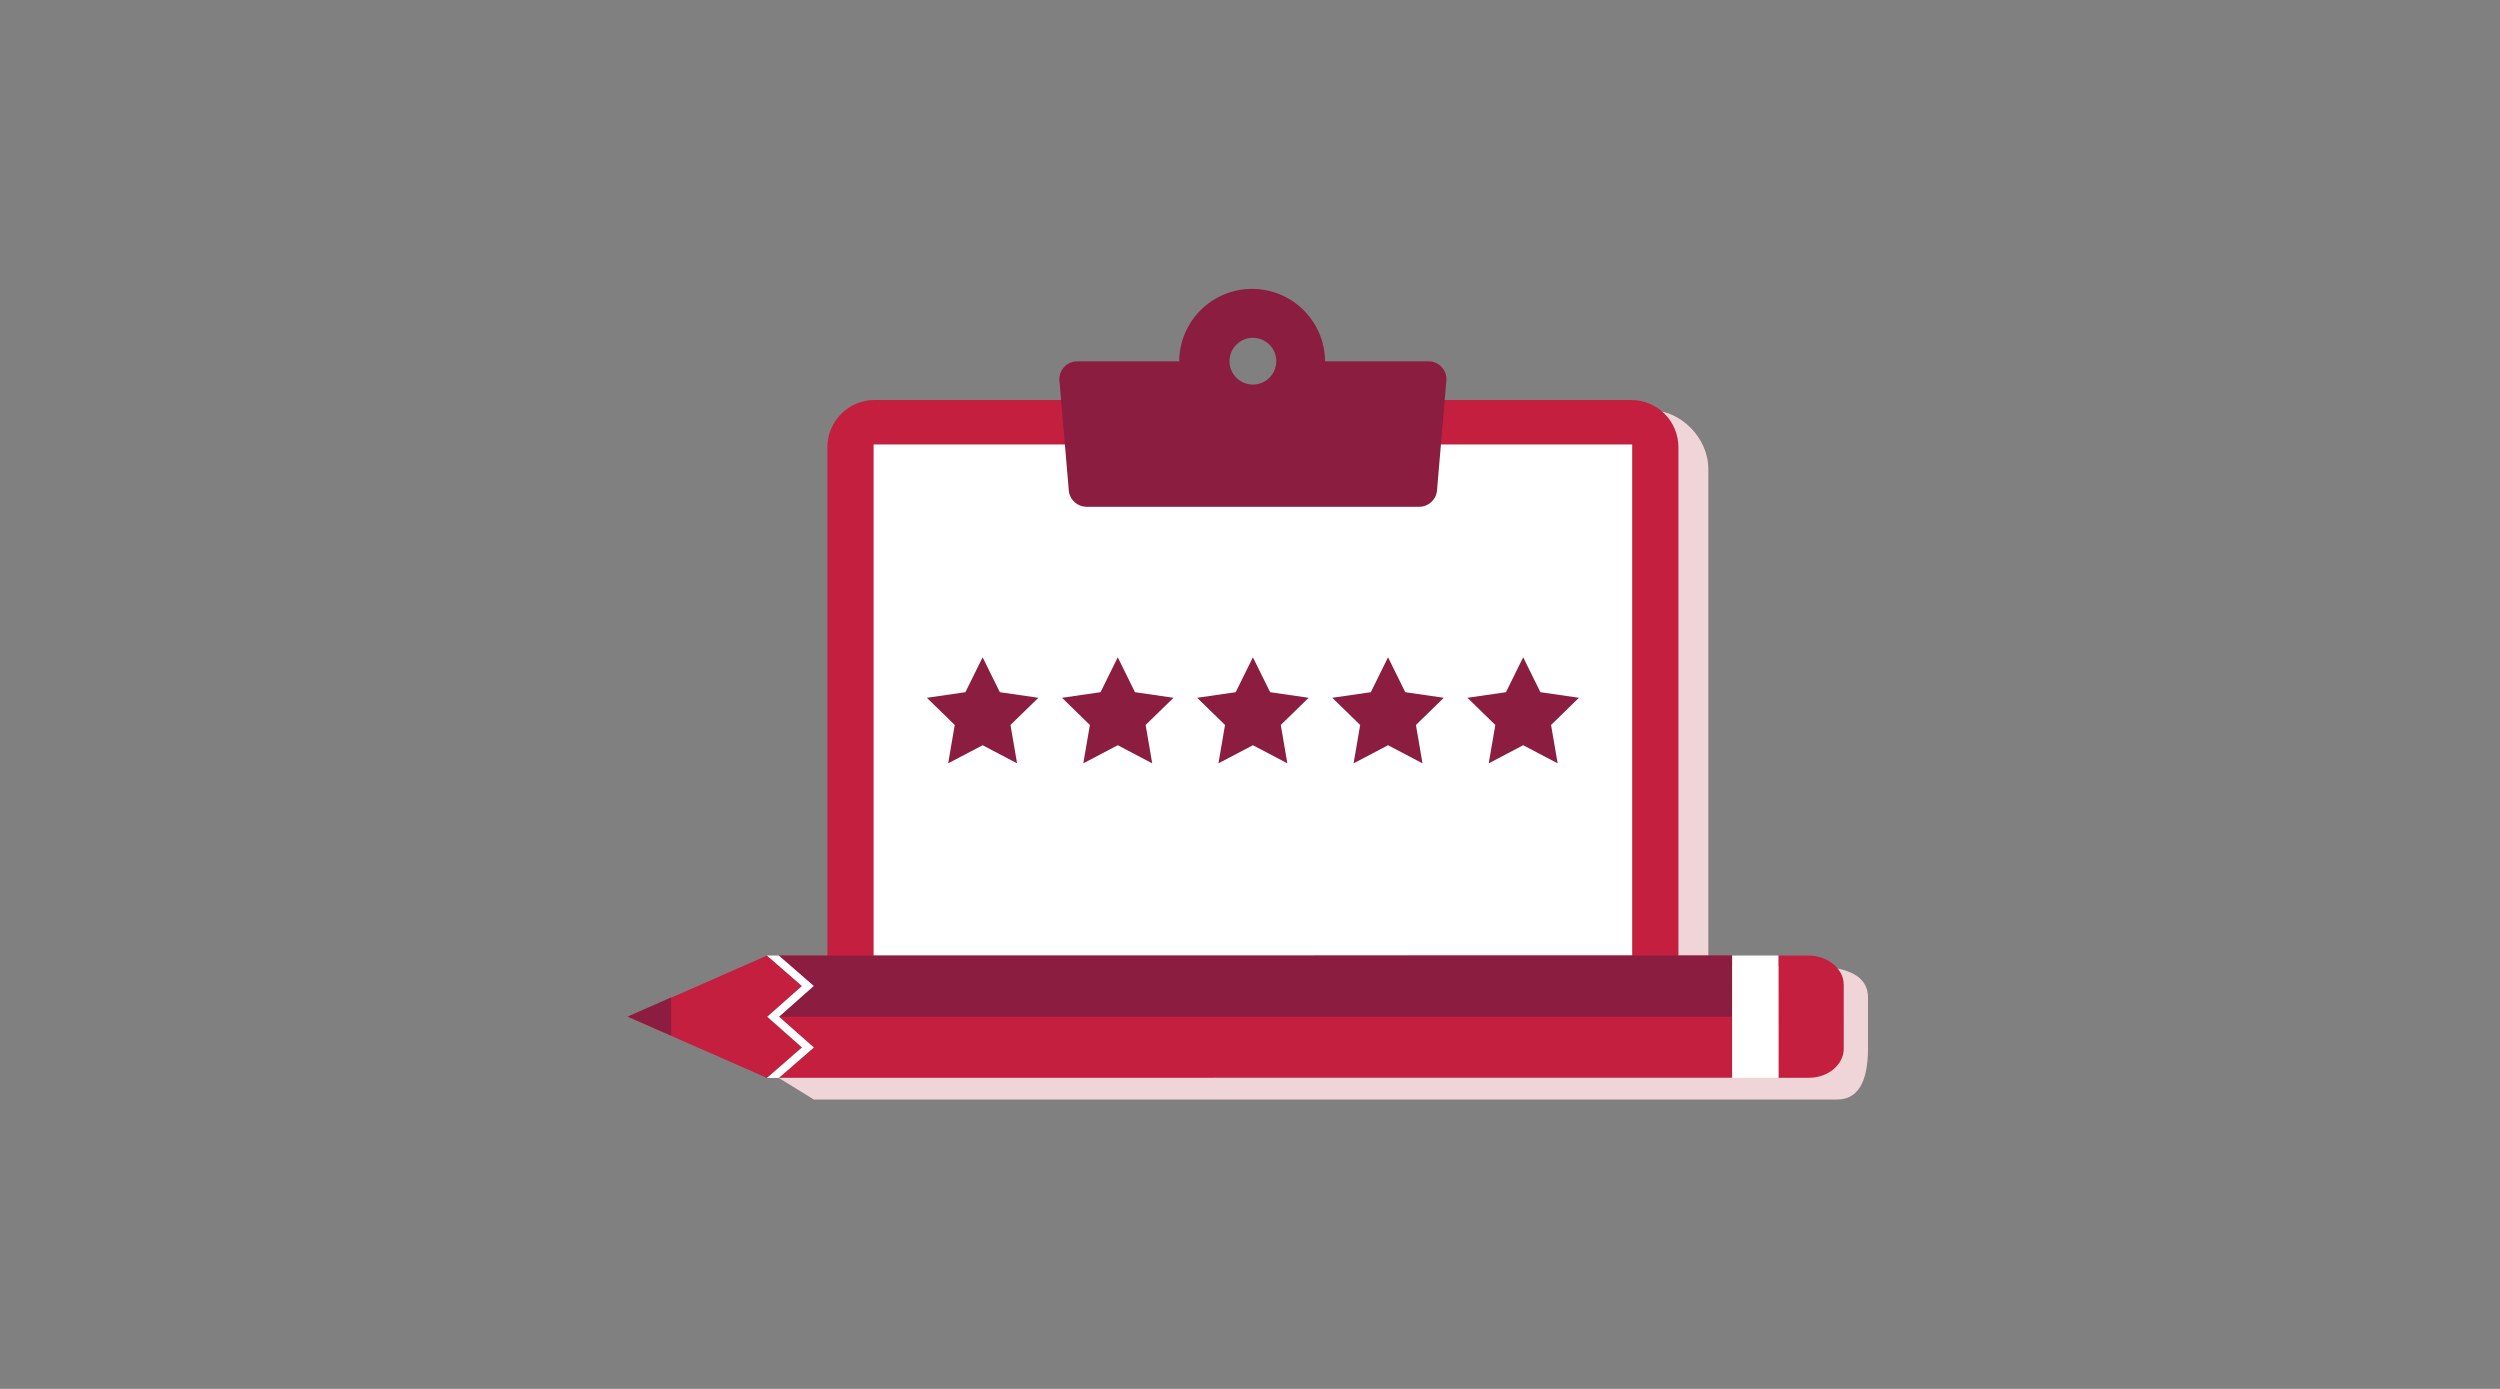
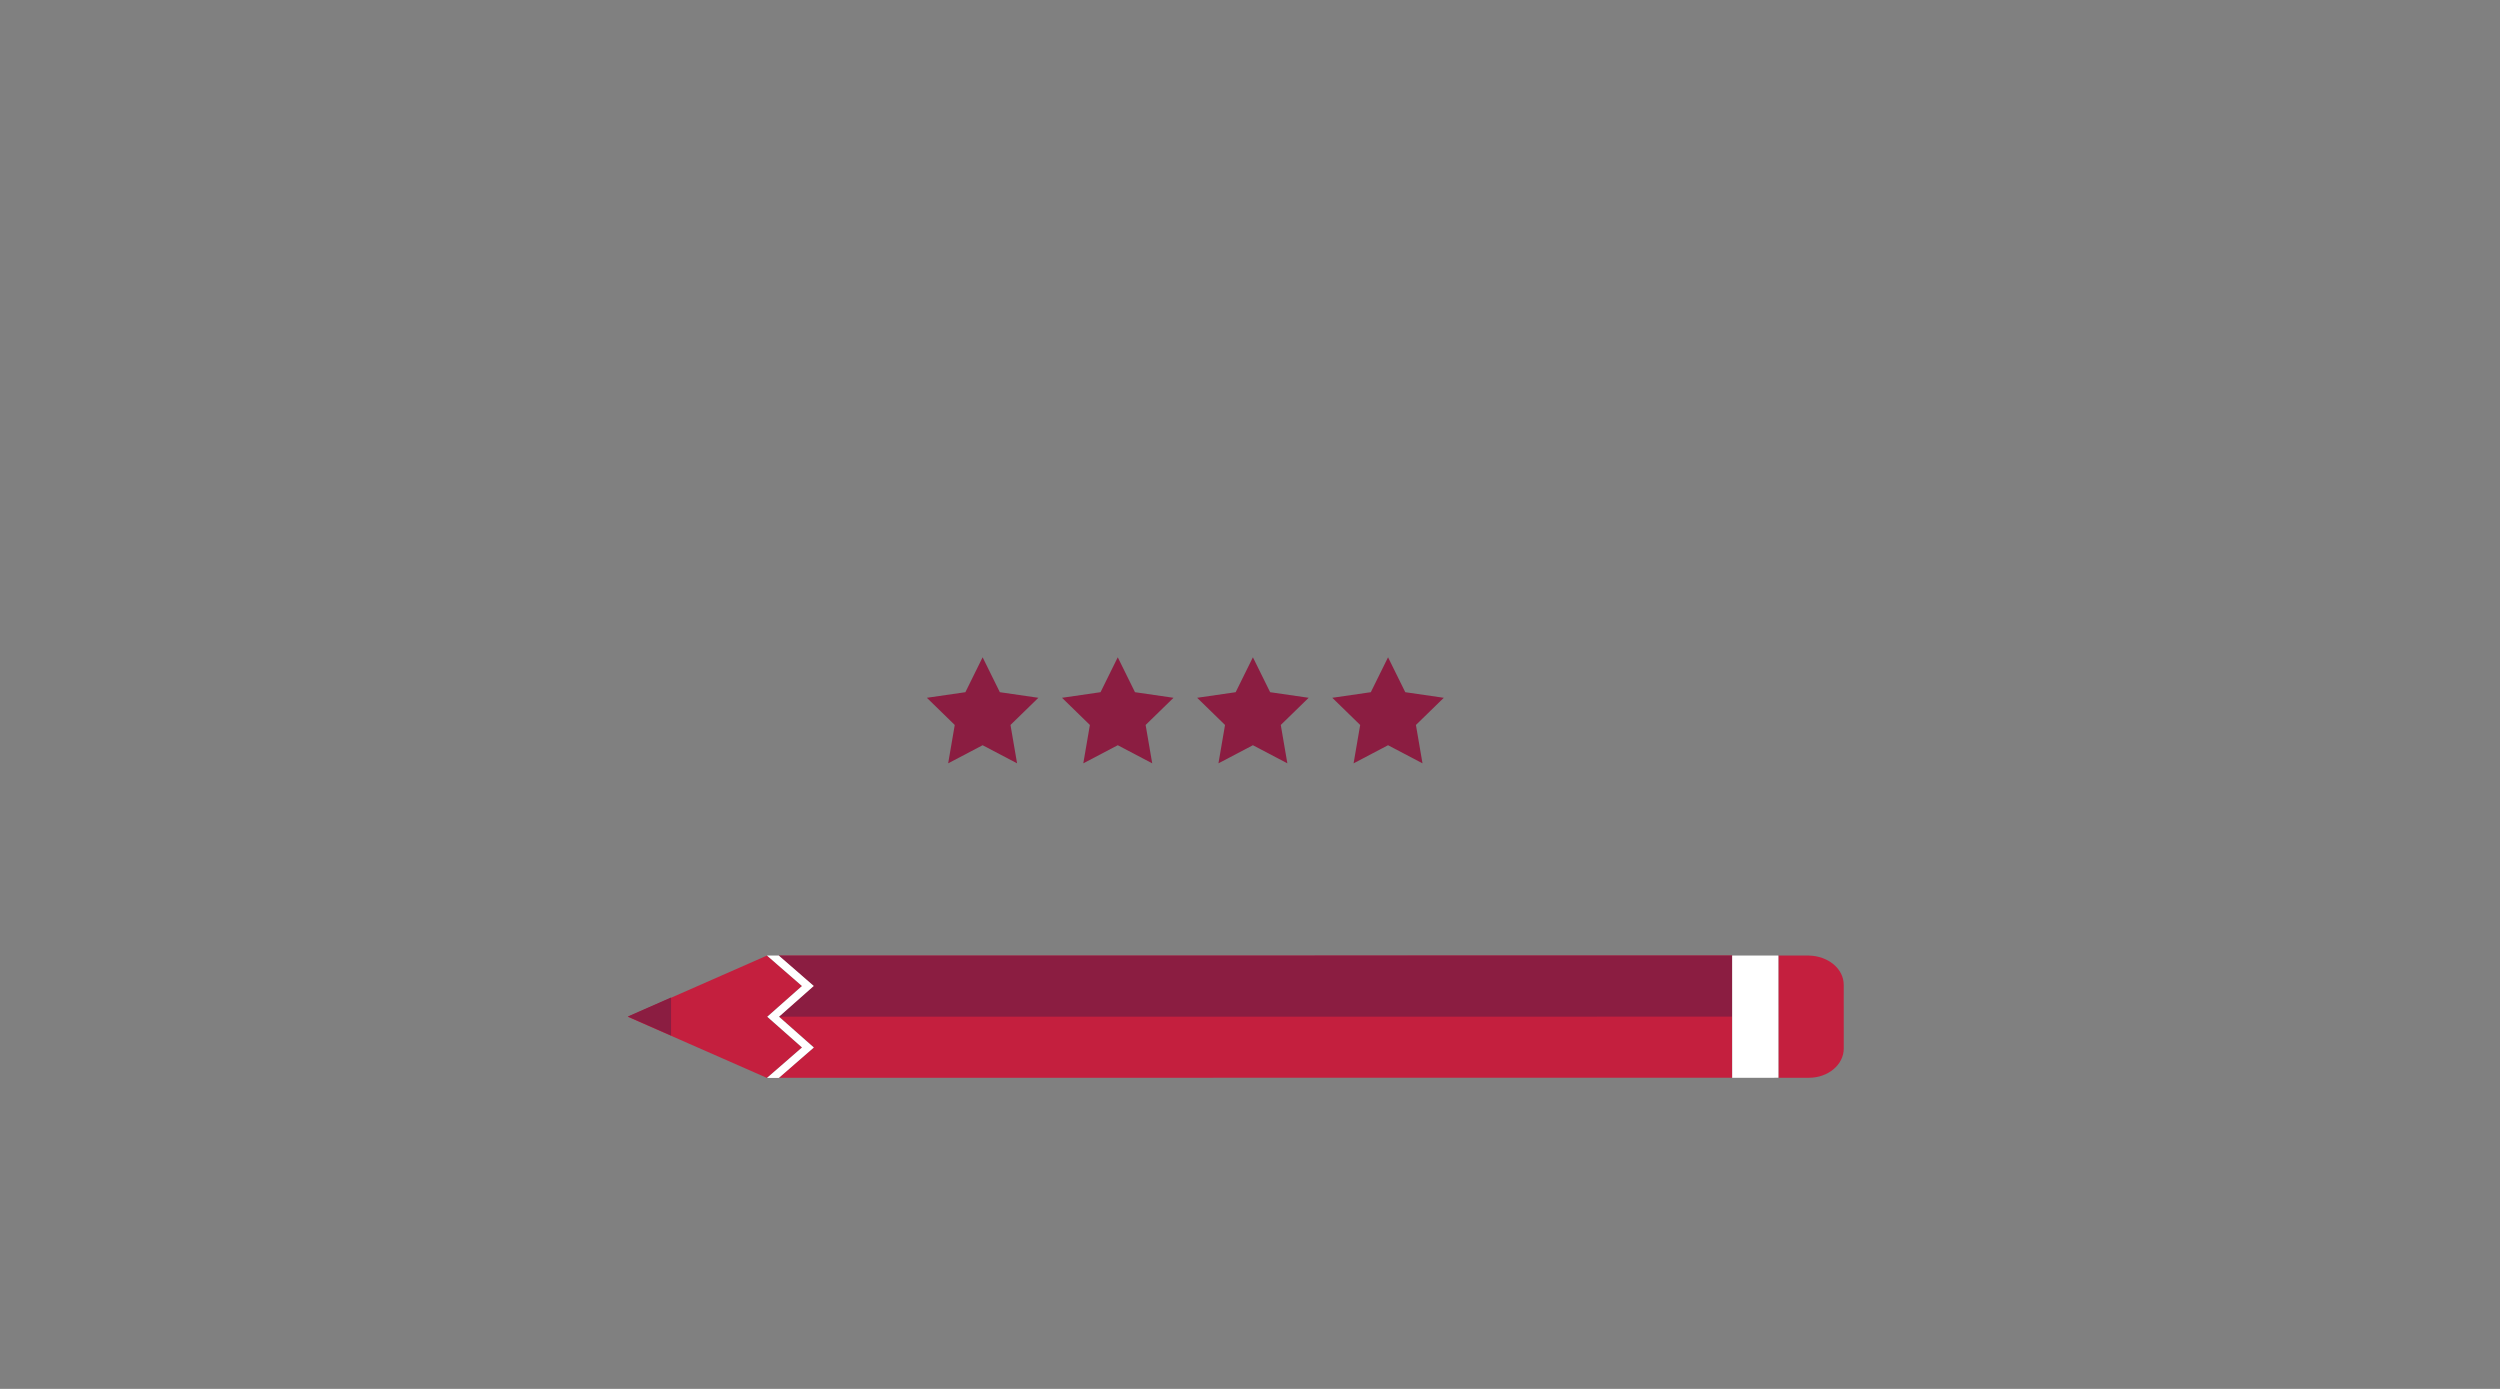
<svg xmlns="http://www.w3.org/2000/svg" width="450px" height="250px" viewBox="0 0 450 250" version="1.1">
  <rect x="0" y="0" width="450" height="250" fill="#808080" stroke="none" />
  <title>Illustrations/Pink/Documents/survey-450x250</title>
  <g id="Illustrations/Pink/Documents/survey-450x250" stroke="none" stroke-width="1" fill="none" fill-rule="evenodd">
    <g id="Group-36-Copy" transform="translate(113, 52)">
-       <path d="M208.497,145.915 C214.537,145.915 217.557,145.915 217.557,145.915 C221.348,145.972 223.244,142.889 223.244,136.667 C223.244,134.211 223.244,131.172 223.244,127.55 C223.244,123.8 219.827,121.925 212.994,121.925 L194.5,121.925 L194.5,32.441 C194.5,26.633 189.311,21.926 184.614,21.926 L48.431,21.926 C43.736,21.926 39.93,26.633 39.93,32.441 C39.93,88.182 39.93,123.722 39.93,139.062 C39.93,139.062 35.682,140.051 27.186,142.03 L33.491,145.915 L208.497,145.915 Z" id="Fill-1-Copy" fill="#EFD4D8" />
-       <path d="M186.253,120.253 L188.566,120.253 L189.116,120.253 L189.116,28.502 C189.116,23.806 185.311,20 180.614,20 L44.431,20 C39.736,20 35.93,23.806 35.93,28.502 L35.93,120.262 L186.253,120.253 Z" id="Fill-1" fill="#C41F3E" />
-       <polygon id="Fill-3" fill="#FFFFFF" points="180.794 120.063 180.794 28 44.251 28 44.251 120.071" />
-       <path d="M112.523,17.224 C110.198,17.224 108.314,15.339 108.314,13.015 C108.314,10.691 110.198,8.807 112.523,8.807 C114.847,8.807 116.731,10.691 116.731,13.015 C116.731,15.339 114.847,17.224 112.523,17.224 M144.145,13.041 L125.515,13.041 C125.465,5.83 119.607,0 112.384,0 C105.161,0 99.303,5.83 99.253,13.041 L80.901,13.041 C79.019,13.041 77.541,14.65 77.7,16.525 L79.384,36.282 C79.525,37.944 80.916,39.22 82.584,39.22 L142.461,39.22 C144.129,39.22 145.52,37.944 145.661,36.282 L147.345,16.525 C147.504,14.65 146.026,13.041 144.145,13.041" id="Fill-5" fill="#8B1D41" />
      <polygon id="Fill-8" fill="#8B1D41" points="63.872 66.312 66.972 72.595 73.907 73.602 68.889 78.494 70.074 85.4 63.872 82.14 57.67 85.4 58.854 78.494 53.837 73.602 60.77 72.595" />
      <polygon id="Fill-10" fill="#8B1D41" points="88.197 66.312 91.298 72.595 98.232 73.602 93.214 78.494 94.399 85.4 88.197 82.14 81.995 85.4 83.179 78.494 78.162 73.602 85.096 72.595" />
      <polygon id="Fill-12" fill="#8B1D41" points="112.523 66.312 115.624 72.595 122.558 73.602 117.54 78.494 118.725 85.4 112.523 82.14 106.32 85.4 107.505 78.494 102.488 73.602 109.421 72.595" />
      <polygon id="Fill-14" fill="#8B1D41" points="136.848 66.312 139.949 72.595 146.883 73.602 141.866 78.494 143.05 85.4 136.848 82.14 130.646 85.4 131.831 78.494 126.813 73.602 133.747 72.595" />
-       <polygon id="Fill-16" fill="#8B1D41" points="161.173 66.312 164.275 72.595 171.208 73.602 166.191 78.494 167.376 85.4 161.173 82.14 154.971 85.4 156.156 78.494 151.138 73.602 158.073 72.595" />
      <path d="M218.871,125.271 C218.871,122.363 216.063,120.079 212.601,120 L207.113,120.001 L207.119,142 L212.608,142 C216.07,142 218.876,139.641 218.875,136.734 L218.871,125.271 Z" id="Fill-18" fill="#C41F3E" />
      <polygon id="Fill-21" fill="#C41F3E" points="0 131.017 25.06 142.03 31.367 136.546 25.112 131.015 31.36 125.484 25.056 120" />
      <polygon id="Fill-24" fill="#C41F3E" points="198.799 141.996 198.793 120 27.181 120.006 33.478 125.473 27.221 131.002 33.486 136.532 27.187 142" />
      <polygon id="Fill-27" fill="#8B1D41" points="198.79 120 27.185 120.005 33.481 125.472 27.224 130.999 198.793 130.993" />
      <polygon id="Fill-29" fill="#FFFFFF" points="25.112 131.014 31.367 136.544 25.058 142.028 27.186 142.028 33.486 136.552 27.221 131.014 27.223 131.013 27.222 131.013 27.221 131.012 33.478 125.474 27.182 120 27.184 120 25.056 120 31.361 125.483" />
      <polygon id="Fill-31" fill="#8B1D41" points="0 130.974 0.007 130.977 7.789 134.395 7.789 127.55" />
      <polygon id="Fill-33" fill="#FFFFFF" points="207.109 120 207.116 141.998 198.798 142 198.79 120.001" />
    </g>
  </g>
</svg>